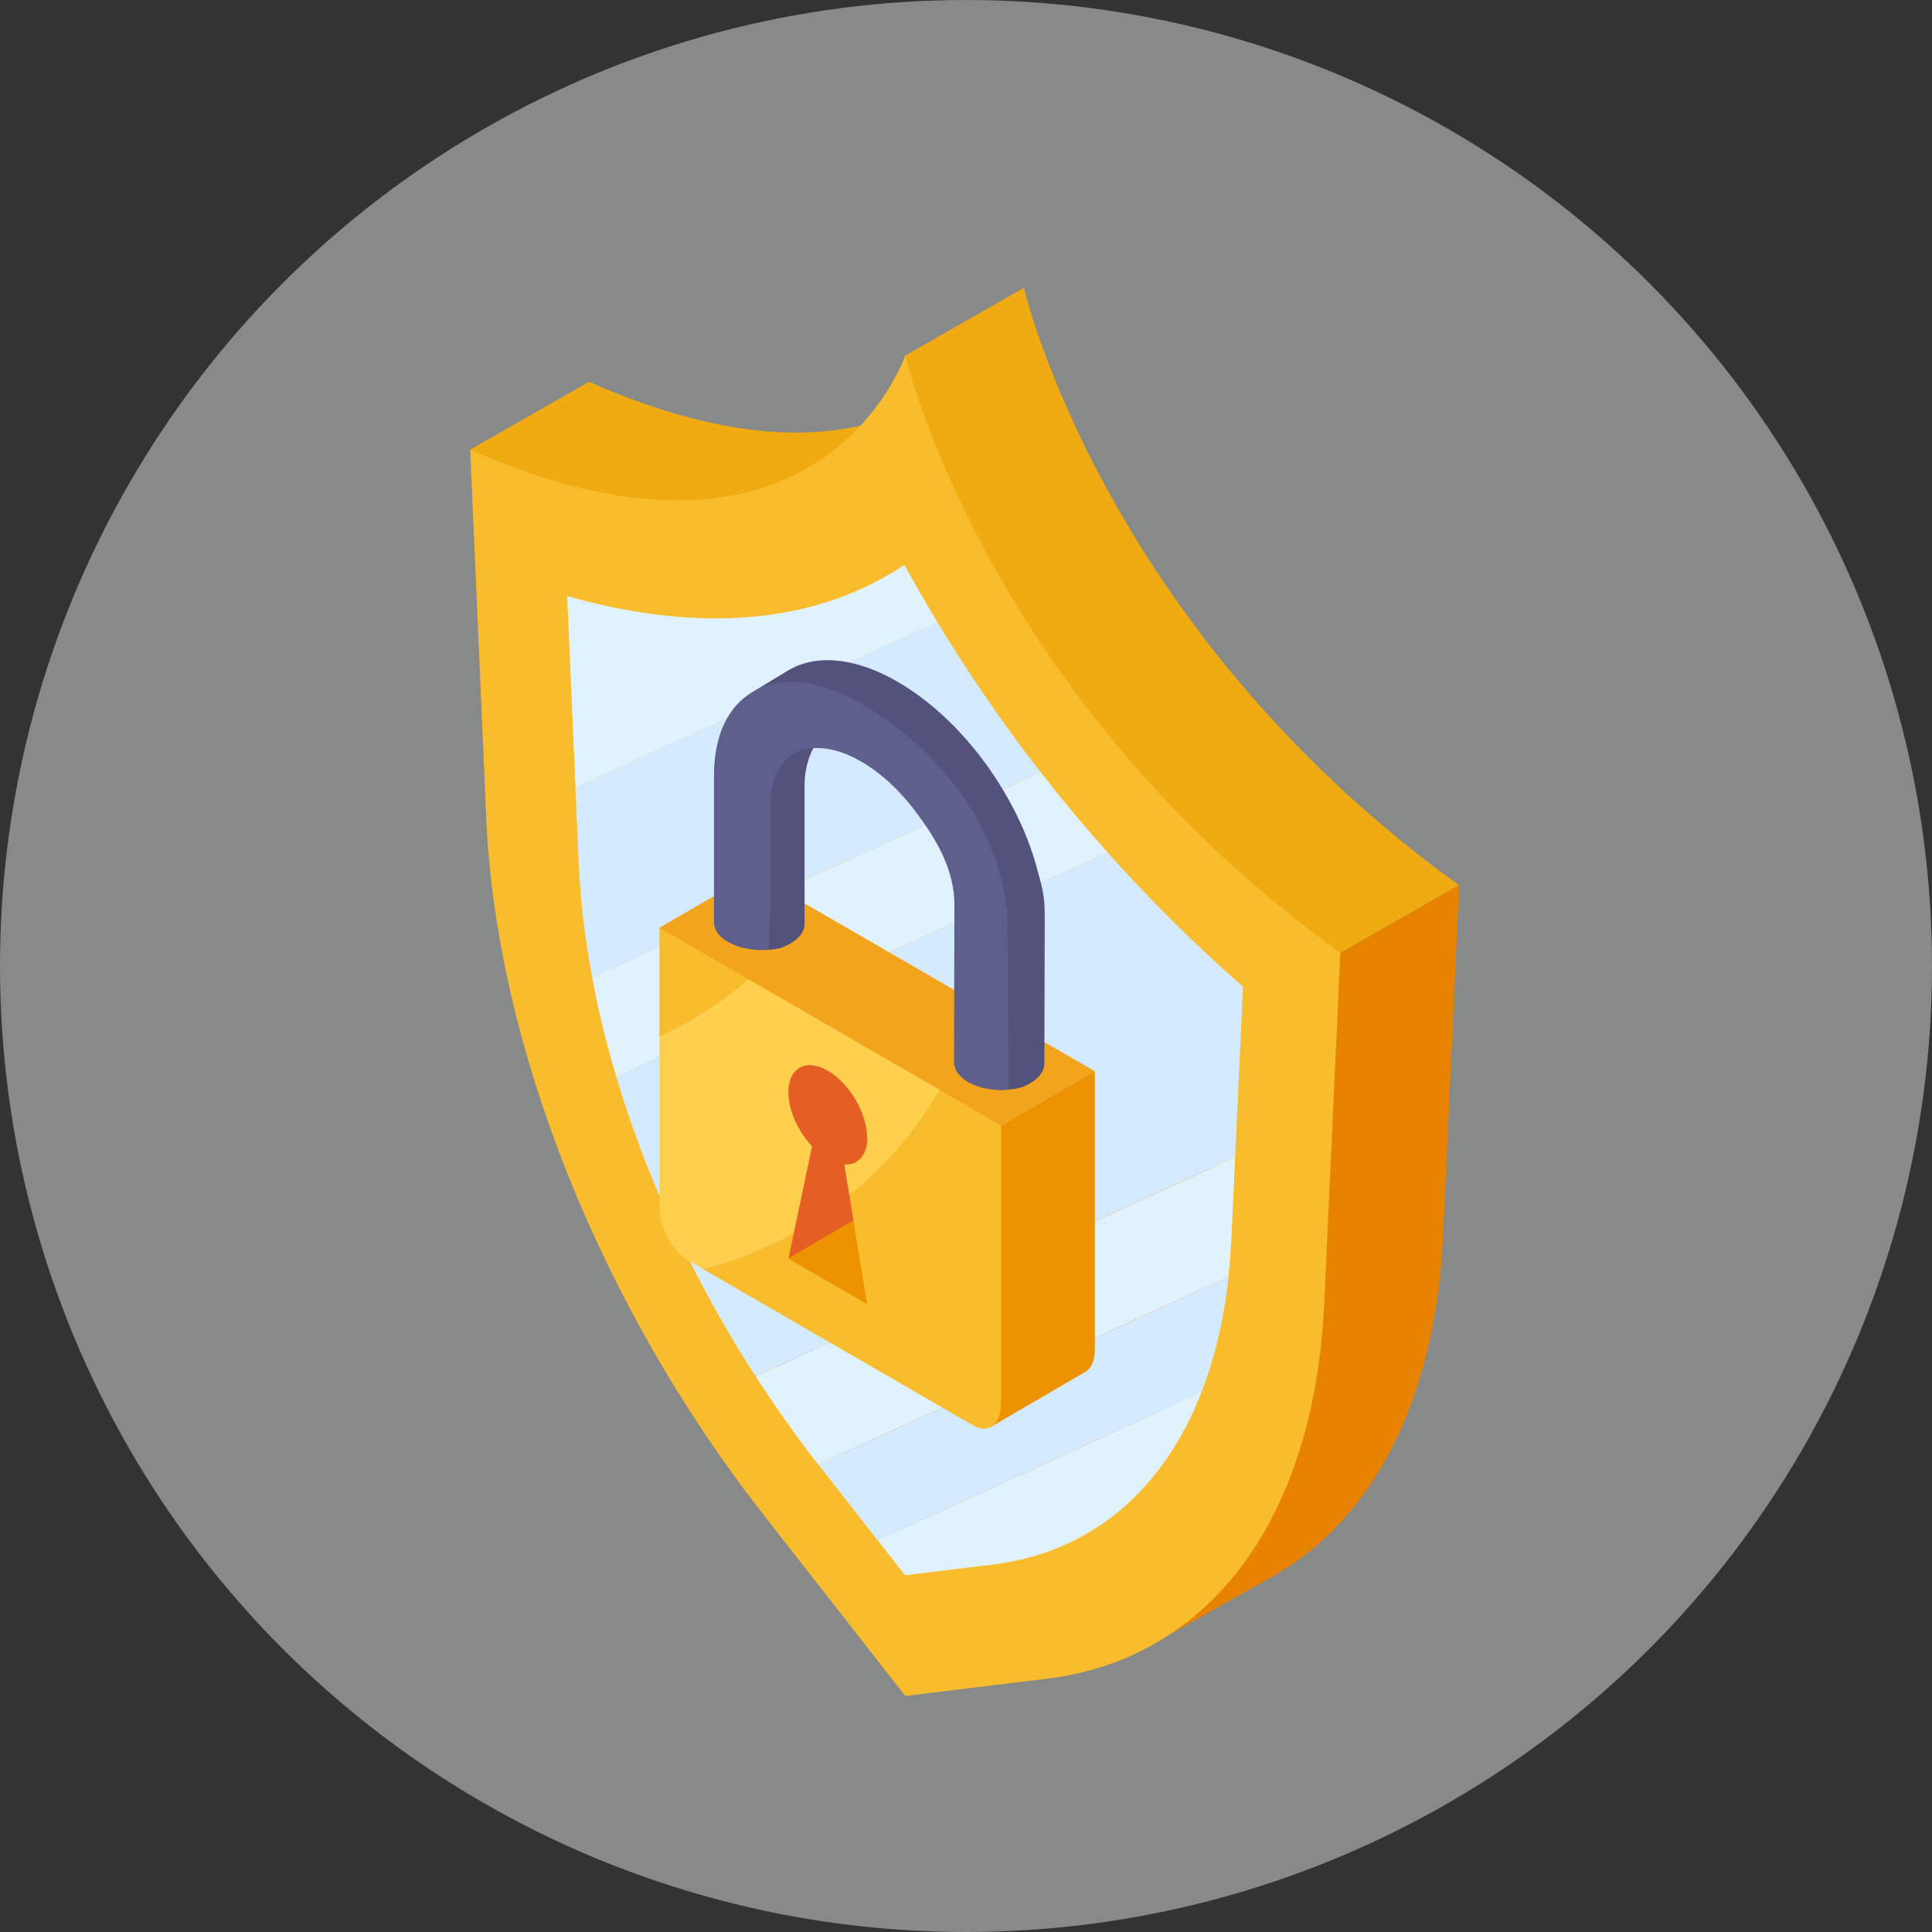
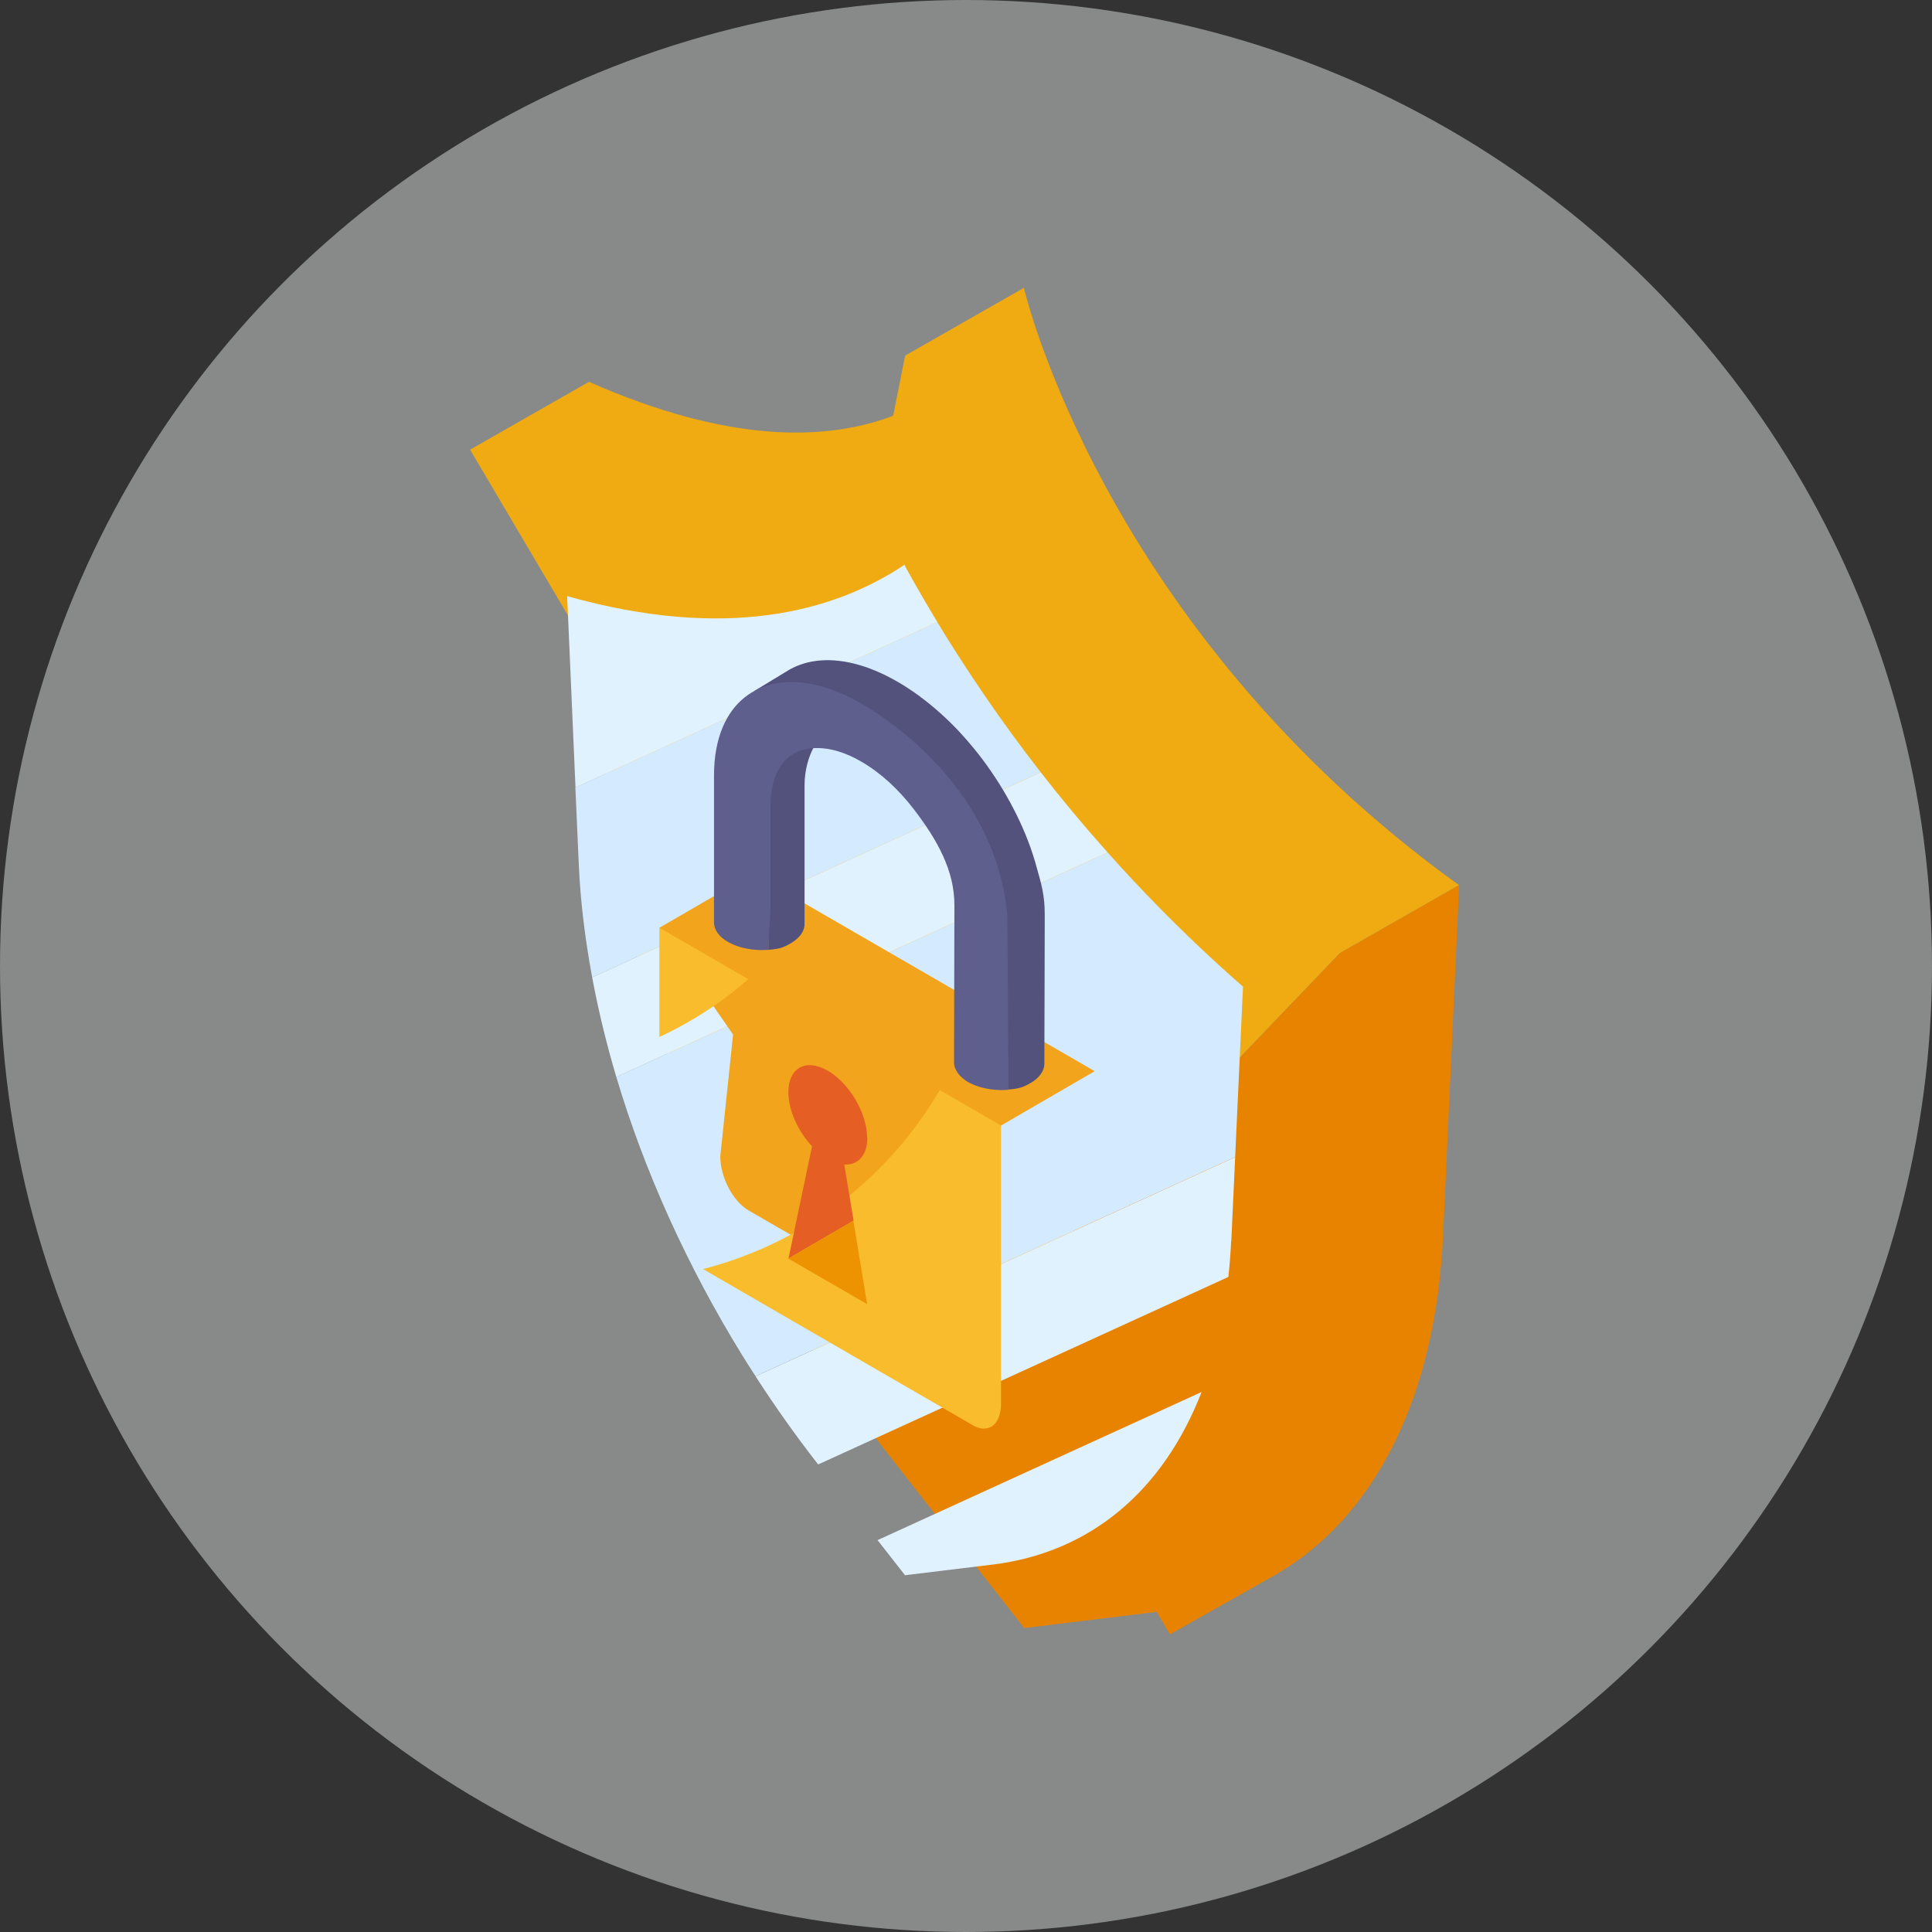
<svg xmlns="http://www.w3.org/2000/svg" viewBox="0 0 160 160">
  <rect x="0" y="0" width="160" height="160" fill="#333333" stroke="none" />
  <circle cx="80" cy="80" r="80" style="fill: #e4e5e5; opacity: .48;" />
  <path d="M72.51,119.08c.19.24.37.49.56.73l11.75,15.02,10.97-1.34,1.1,1.86,8.74-4.93h0c8.23-4.78,13.27-14.7,13.88-28.12l1.33-29.01-9.85,5.62-38.48,40.17Z" style="fill: #e88300;" />
  <path d="M84.81,23.83l-9.85,5.62-.99,4.98c-5.52,2.1-13.6,2.31-25.19-2.81l-9.85,5.62,10.9,18.46.28,6.48c.81,18.48,9.18,39.73,22.38,56.91l38.48-40.17,9.85-5.62c-29.57-21.31-36.02-49.45-36.02-49.45Z" style="fill: #efab11;" />
-   <path d="M74.96,29.45s-6.99,20.62-36.02,7.79l1.33,30.55c.82,18.75,9.41,40.34,22.95,57.64l11.75,15.02,11.75-1.43c13.53-1.65,22.13-13.3,22.95-31.1l1.33-29.01c-29.57-21.31-36.02-49.45-36.02-49.45ZM100,101.76c-.65,14.21-7.49,23.48-18.3,24.8l-6.74.82-6.74-8.62c-10.8-13.82-17.65-31-18.3-45.97l-.9-20.53c12.22,3.43,20.46,1.2,25.87-2.41.02.04.04.07.06.11,5.38,9.81,13.62,21.49,25.93,32.27l-.9,19.52Z" style="fill: #f8bc2c;" />
  <path d="M102.94 81.71c-2.47-2.16-4.79-4.36-6.97-6.58-1.48-1.51-2.89-3.02-4.24-4.53l-40.69 18.59c2.33 7.82 5.89 15.69 10.43 23.05.36.58.73 1.16 1.1 1.73l39.72-18.15.65-14.12ZM77.62 51.52l-29.97 13.7.28 6.32c.13 3.06.52 6.21 1.11 9.4l37.15-16.98c-3.32-4.26-6.15-8.46-8.57-12.44Z" style="fill: #d4ebff;" />
  <path d="M74.97 46.92v-.04s-.04-.08-.06-.11c-5.84 3.9-14.74 6.31-27.94 2.6l.69 15.85 29.97-13.7c-.95-1.57-1.84-3.11-2.66-4.6ZM86.19 63.96l-37.15 16.98c.51 2.73 1.18 5.49 2 8.25l40.69-18.59c-1.98-2.22-3.83-4.44-5.54-6.64ZM101.97 102.79l.32-6.96-39.72 18.15c1.6 2.47 3.3 4.88 5.11 7.2l.08.1 33.97-15.53c.1-.96.18-1.95.23-2.96ZM72.67 127.54l2.26 2.89v.02h.02s.02.02.02.02v-.02l7.24-.88c8.1-.99 14.13-6.12 17.3-14.29l-26.84 12.27Z" style="fill: #e1f2ff;" />
-   <path d="M101.74,105.75l-33.97,15.53,4.9,6.27,26.84-12.27c1.1-2.83,1.85-6.02,2.23-9.53Z" style="fill: #d4ebff;" />
  <path d="M54.6,76.83l6.11,8.85-1.06,10.08c0,1.73,1.05,3.73,2.34,4.48l5.38,3.11,15.54-10.14,7.75-4.5-28.31-16.37-7.75,4.5Z" style="fill: #f2a41c;" />
-   <path d="M67.38,103.34l8.13,4.7,6.59,10.11,7.63-4.45c.57-.24.94-.93.94-1.95v-23.05l-7.75,4.5-15.54,10.14Z" style="fill: #ed9200;" />
-   <path d="M77.93,90.7c0-2.02-1.46-4.51-3.26-5.55s-3.26-.25-3.26,1.78c0,1.5.8,3.25,1.96,4.48l-1.96,9.3,3.26,1.88,3.26,1.88-1.91-11.55c1.12.07,1.91-.75,1.91-2.23Z" style="fill: #f2a41c;" />
-   <path d="M61.97,81.09c-.52.45-1.05.9-1.61,1.32-1.81,1.37-3.74,2.53-5.75,3.47v14c0,1.73,1.05,3.73,2.34,4.48l1.28.74c4.06-1.06,7.92-2.89,11.34-5.48,3.4-2.58,6.17-5.77,8.27-9.35l-15.86-9.17Z" style="fill: #ffd04d;" />
  <path d="m61.97 81.09-7.36-4.26v9.05c2.02-.94 3.95-2.1 5.75-3.47.56-.42 1.09-.87 1.61-1.32ZM77.83 90.27c-2.1 3.58-4.87 6.77-8.27 9.35-3.42 2.6-7.28 4.43-11.34 5.48l22.34 12.93c1.29.75 2.34-.05 2.34-1.77v-23.05l-5.08-2.94Z" style="fill: #f8bc2c;" />
  <path d="M71.81,94.22c0-2.02-1.46-4.51-3.26-5.55-1.8-1.04-3.26-.25-3.26,1.78,0,1.5.8,3.25,1.96,4.48l-1.95,9.29,5.39-3.13-.77-4.65c1.12.07,1.91-.75,1.91-2.23Z" style="fill: #e55e23;" />
  <polygon points="65.28 104.23 68.55 106.12 71.81 108 70.67 101.1 65.29 104.23 65.28 104.23" style="fill: #ed9200;" />
  <path d="M79,87.97h0s0,0,0,0Z" style="fill: #f8bc2c;" />
  <path d="M85.79,71.59c-.14-.48-.29-.95-.46-1.43-.51-1.43-1.18-2.86-1.97-4.24-.39-.69-.82-1.36-1.27-2.02-.45-.66-.93-1.3-1.43-1.91-.84-1.03-1.74-1.99-2.7-2.85-1.15-1.04-2.36-1.95-3.63-2.68-1.26-.73-2.48-1.23-3.63-1.51-2.19-.54-4.12-.28-5.59.67l-2.67,1.62,6.13,2.32s4.81.89,5.91,1.98c7.14,7.11,9.01,28.69,9.01,28.69.83-.06,1.2-.16,1.84-.53.37-.21.64-.45.83-.71.22-.29.33-.6.33-.91l.03-11.31v-1.06c0-1.57-.26-2.46-.74-4.13Z" style="fill: #52527c;" />
  <path d="M63.63,75.12v-1c-.35-.03-.71-.03-1.07,0v.38l1.07.62Z" style="fill: #f8bc2c;" />
  <path d="M66.37,62.03c-1.71.52-2.74,2.24-2.74,4.79v11.84c.83-.06,1.2-.16,1.84-.53.49-.29.83-.63,1.01-.99.1-.2.15-.42.15-.63v-11.51c0-1.18.33-2.34.76-3.11-.46,0-.62.02-1.02.14Z" style="fill: #52527c;" />
  <path d="M59.13 76.45h0s0-.04 0-.06v.06ZM83.49 87.08c-.02-.46-.03-10.98-.08-11.45-1.11-10.96-10.82-16.63-12.08-17.36-1.26-.73-2.48-1.23-3.63-1.51-1.23-.3-2.37-.35-3.39-.17-2.01.35-3.58 1.58-4.44 3.59-.48 1.12-.74 2.47-.74 4.04v12.17s0 .04 0 .06c.03.57.41 1.13 1.16 1.56.75.43 1.72.65 2.7.67.21 0 .43 0 .64-.02l.18-3.53v-8.31c0-2.54.91-4.19 2.63-4.7.4-.12.83-.18 1.29-.17 1.08.01 2.31.37 3.61 1.13 1.59.92 3.07 2.29 4.3 3.89 2.05 2.66 3.4 5.17 3.4 7.99l-.03 13.03h0c0 .17.03.33.1.49.16.41.51.8 1.06 1.13.56.32 1.24.52 1.95.61.46.06.93.07 1.39.03v-2.64c0-.17 0-.34-.01-.52Z" style="fill: #5f5f8e;" />
</svg>